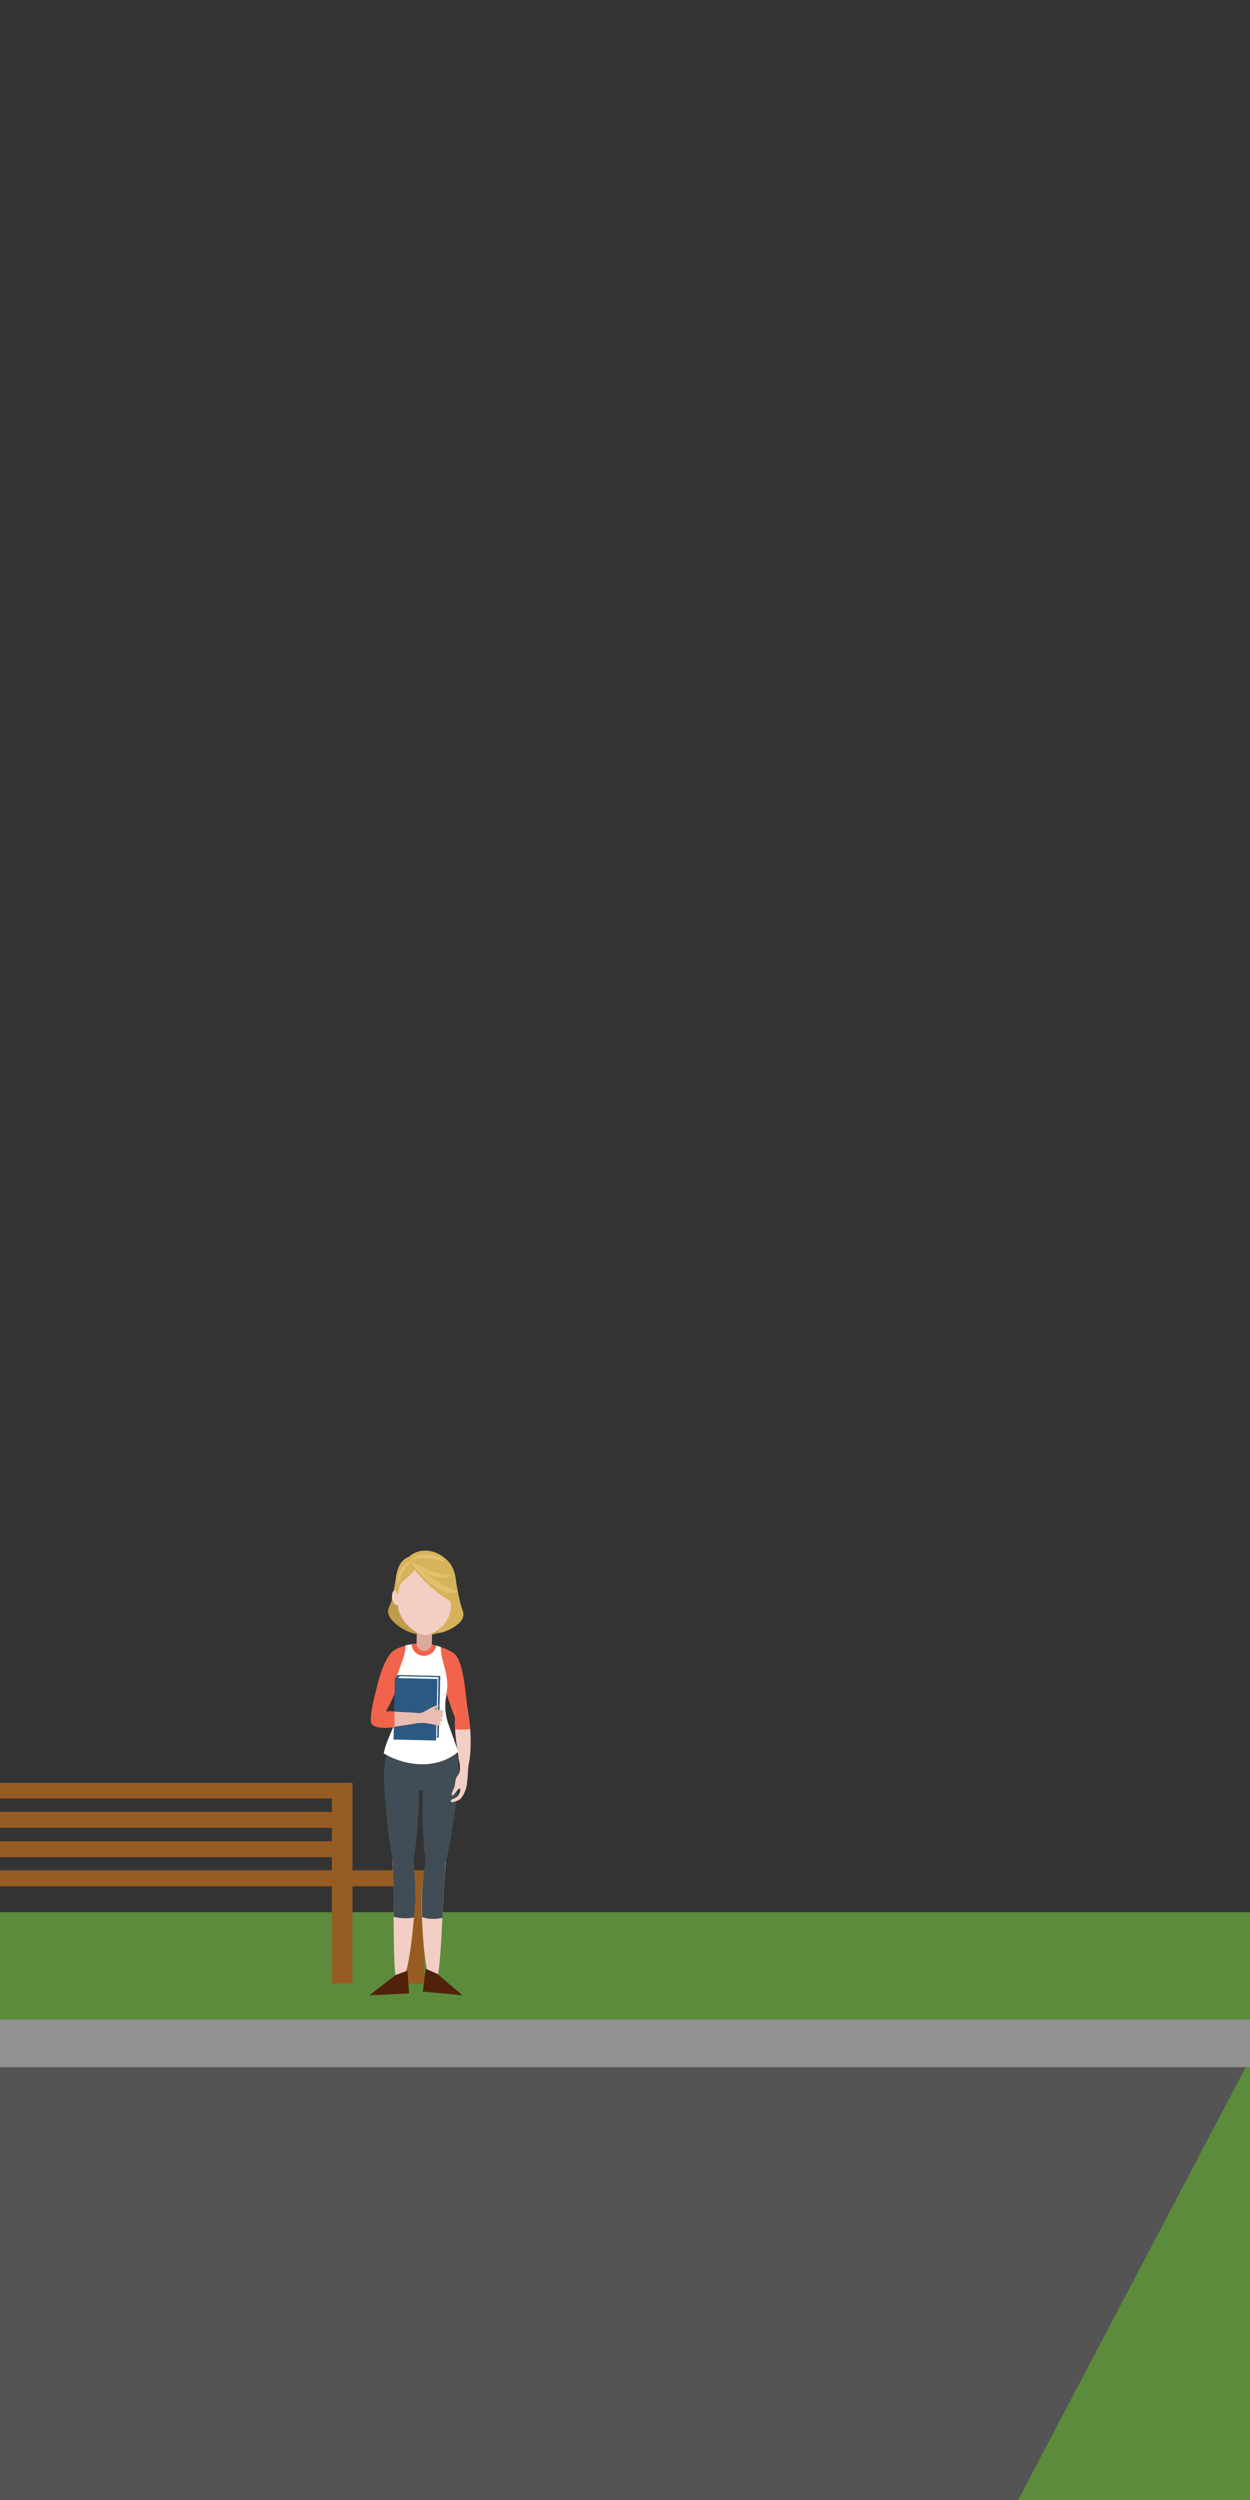
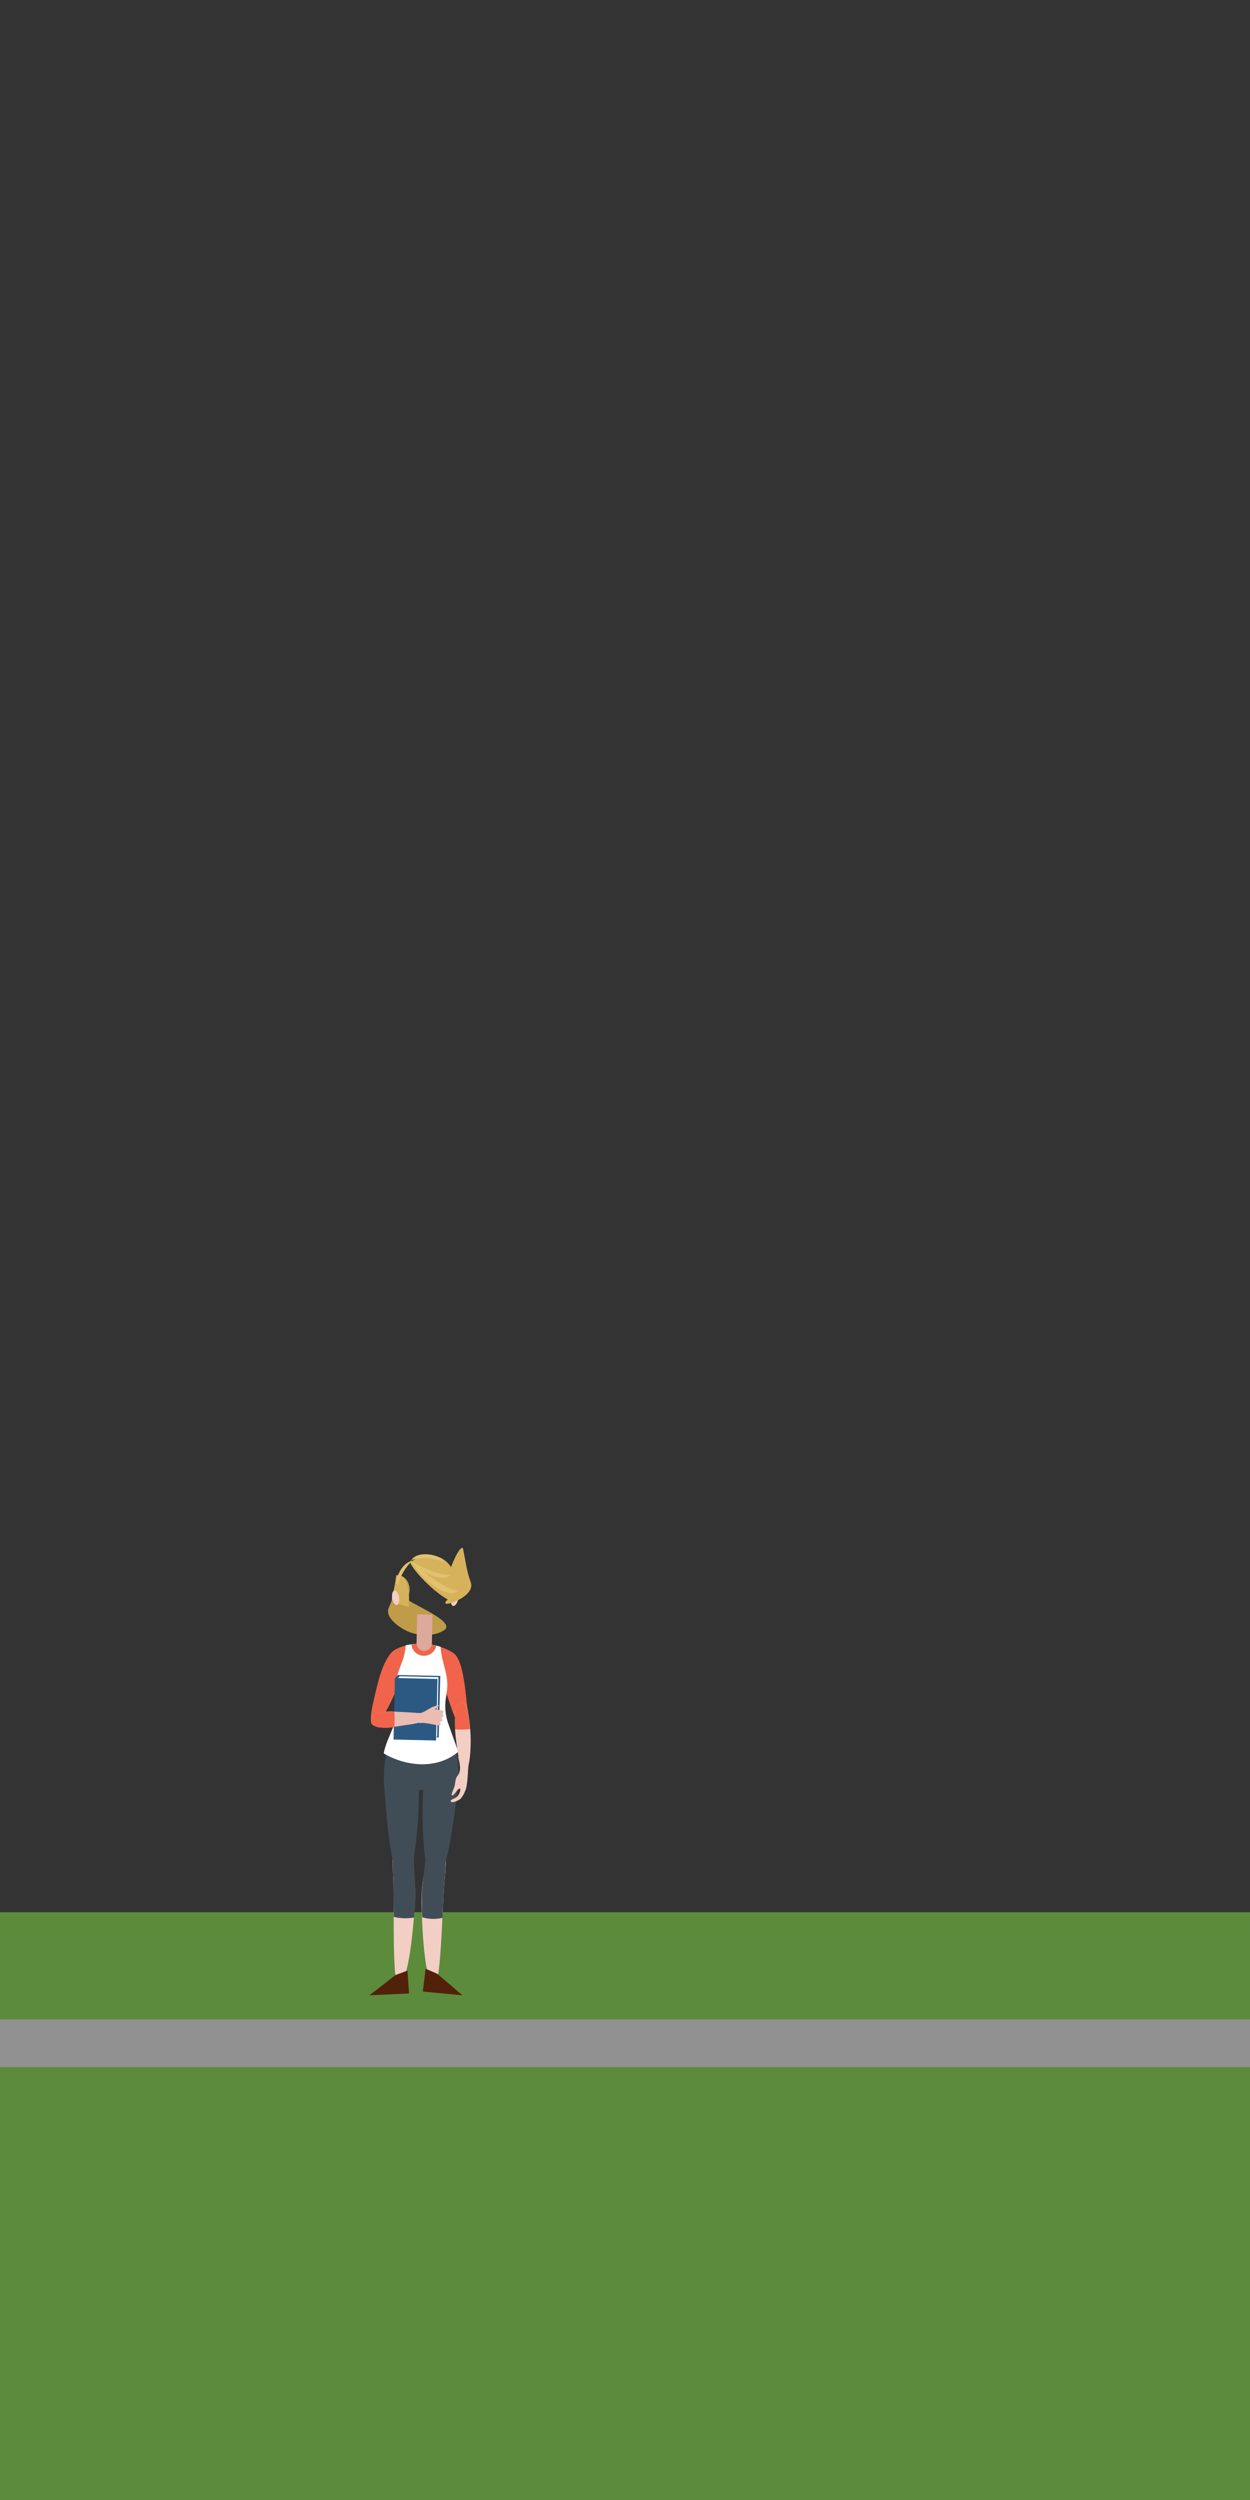
<svg xmlns="http://www.w3.org/2000/svg" version="1.0" id="Calque_1" x="0px" y="0px" viewBox="0 0 400 800" style="enable-background:new 0 0 400 800;" xml:space="preserve">
  <rect x="0" y="0" width="400" height="800" fill="#333333" stroke="none" />
  <style type="text/css">
	.st0{fill:#5C8B3C;}
	.st1{fill:#545454;}
	.st2{fill:#919191;}
	.st3{fill:#975C22;}
	.st4{fill-rule:evenodd;clip-rule:evenodd;fill:#F1634A;}
	.st5{fill-rule:evenodd;clip-rule:evenodd;fill:#BE9C4A;}
	.st6{fill-rule:evenodd;clip-rule:evenodd;fill:#F3CEC4;}
	.st7{fill-rule:evenodd;clip-rule:evenodd;fill:#414D56;}
	.st8{fill-rule:evenodd;clip-rule:evenodd;fill:#FFFFFF;}
	.st9{fill-rule:evenodd;clip-rule:evenodd;fill:#2C5982;}
	.st10{fill:#2C5982;}
	.st11{fill-rule:evenodd;clip-rule:evenodd;fill:#DDA99D;}
	.st12{fill-rule:evenodd;clip-rule:evenodd;fill:#D6B25B;}
	.st13{fill-rule:evenodd;clip-rule:evenodd;fill:#EBBDB2;}
	.st14{fill-rule:evenodd;clip-rule:evenodd;fill:#E2C16F;}
	.st15{fill:#52210A;}
</style>
  <rect y="611.9" class="st0" width="400" height="188.1" />
-   <polygon class="st1" points="400,658.9 0,658.9 0,800 325.8,800 " />
  <rect y="646.2" class="st2" width="400" height="15.3" />
-   <polygon class="st3" points="112.8,598.5 112.8,572.3 112.8,570.5 0,570.5 0,575.5 106.2,575.5 106.2,579.8 0,579.8 0,584.9   106.2,584.9 106.2,589.2 0,589.2 0,594.3 106.2,594.3 106.2,598.5 0,598.5 0,603.6 106.2,603.6 106.2,634.7 112.8,634.7   112.8,603.6 129.2,603.6 129.2,634.7 135.8,634.7 135.8,598.5 " />
  <path class="st4" d="M134.6,572.7c-4.9-0.1-10.9-6.5-11-9.8s1.5-6.4,3.5-11.1s-0.6-11.8-2.7-18.6c-3.2-10.4,25.5-8.6,22.2,0.6  c-1,2.8-2.5,4.5-3.3,7.2c-1.1,3.7-1.3,8.3-0.3,11.1c1.7,4.8,3.2,8,3,11.3S139.5,572.8,134.6,572.7z" />
  <path class="st5" d="M130.3,511.4c-1.6,0.8,16.1,7.3,11.9,10.2c-3.3,2.3-8.6,1.8-11.6,0.5s-7.5-4.6-6.2-7.6s1.4-3.3,2.3-8.1  S133.1,506.7,130.3,511.4z" />
  <path class="st6" d="M125.8,600.9c0.5,9.3-0.6,37.5,2.3,34.4c3.1-3.3,4.5-22.2,4.7-27.1C133.7,592.3,124.5,573.8,125.8,600.9z" />
  <path class="st6" d="M142.3,601.2c-0.9,9.3-1.1,37.5-3.9,34.2c-2.9-3.5-3.5-22.3-3.5-27.3C134.8,592.4,144.8,574.3,142.3,601.2z" />
  <path class="st4" d="M128.4,527.7c4,1.1,0,9.5-1.7,13.4s-5.4,11.7-7.3,10.9s0.4-8.7,1.4-13C121.8,534.9,124.5,526.6,128.4,527.7z" />
  <path class="st7" d="M123,572.6c0.9,11.9,2.4,29.1,6.1,29.2c3.7,0.1,5.2-21.6,4.9-30.1C133.1,546,121.4,552.3,123,572.6z" />
  <path class="st7" d="M146.4,573.1c-1.5,11.8-3.7,29-7.4,28.9s-4.2-21.9-3.5-30.2C137.5,546.2,148.9,552.9,146.4,573.1z" />
  <path class="st7" d="M134.6,572.7c-4.9-0.1-10.9-6.5-11-9.8c0-1.8,0.4-3.7,1.1-5.3l20.5,0.5c0.6,1.7,0.9,3.5,0.8,5.4  C145.8,566.7,139.5,572.8,134.6,572.7z" />
  <path class="st4" d="M143.1,528.5c-4.1,0.7-1.7,8.7-0.4,12.8s3.8,12.4,5.8,11.8s0.8-8.9,0.3-13.2  C148.2,535.7,147.1,527.8,143.1,528.5z" />
  <path class="st8" d="M122.8,561.1c0.4-2.7,2.2-6.3,3.5-9.6s1.1-6.9,0.3-10.7c-0.4-5.5,3.1-9.1,3.2-14.3c3.7-0.8,7.6-0.7,11.2,0.5  c0.3,5.7,3.1,9.3,1.8,15.3c-0.6,3.2-0.4,6.6,0.8,9.7c0.9,2.7,2.4,6.5,3,8.6C140.1,566.1,130.3,565.5,122.8,561.1z" />
  <polygon class="st9" points="140.4,556 140.9,536.3 127.3,536 126.3,537.2 127.2,555.3 " />
  <polygon class="st8" points="139.9,555.6 138.9,556.9 126.6,556.3 126.8,537.6 127.9,536.4 140.3,536.7 " />
  <rect x="123" y="540.2" transform="matrix(2.300244e-02 -1 1 2.300244e-02 -417.097 667.228)" class="st10" width="19.7" height="13.6" />
  <path class="st4" d="M131.7,526.2c2.6-0.3,5.3-0.2,7.9,0.4c-0.4,2.2-2.5,3.6-4.7,3.2C133.1,529.4,131.8,528,131.7,526.2z" />
  <path class="st11" d="M133.5,516.6l4.9,0.1l0,0l-0.2,9.2c0,1.3-1.1,2.4-2.5,2.4l0,0c-1.3,0-2.4-1.2-2.4-2.5L133.5,516.6z" />
  <path class="st12" d="M126.8,504.1c-0.3,2.5-0.8,5-1.4,7.4c-0.3,1.5,5.4,2.7,5.4,2.7S131.9,503.1,126.8,504.1z" />
-   <path class="st6" d="M136.5,497.5c9.5,0.2,9.8,11.3,7.7,18.8c-1.1,3.8-5.5,7-8.3,6.9s-7.2-3.8-8.3-7.9  C125.7,507.9,127.2,497.3,136.5,497.5z" />
  <path class="st6" d="M126.2,509c0.6-0.1,1.3,0.8,1.5,2.1s-0.1,2.4-0.7,2.5s-1.3-0.8-1.5-2.1S125.6,509.1,126.2,509z" />
  <path class="st6" d="M146,509.4c-0.6-0.1-1.3,0.8-1.6,2c-0.3,1.2,0,2.4,0.6,2.5s1.3-0.8,1.6-2S146.6,509.6,146,509.4z" />
  <path class="st12" d="M138.3,506.6c1-0.6,2.2-0.5,3.2,0c0.6,0.4,0.6,0.6-0.1,0.3c-1.2-0.6-1.9-0.2-2.9,0.2  C138,507.3,137.8,506.8,138.3,506.6z" />
-   <path class="st12" d="M127.5,509.3c0.5-4.7,3.8-3.5,6-8.5c0.8-1.9,7.8-0.6,9.2,0.9c1.9,2,2.1,6.8,2,8.7c-0.1,1.9,1,0.2,1-0.7  c0.5-2.5,0.3-5.1-0.6-7.4c-1.9-5-9.4-8.5-14.3-4.1C124.4,500.4,127.1,514.3,127.5,509.3z" />
  <path class="st13" d="M118.7,550.8c-0.2-2.6,4.5-3.4,7.5-3.1s11.1,0.2,11.3,1.6c0.3,2-7.4,2.6-10.8,3.2  C123.6,553.1,118.8,553.2,118.7,550.8z" />
  <path class="st13" d="M134.1,548.2c1.2,0.1,3-1.4,4.4-2c4.1-1.6,0.5,0.7,0.7,0.8c0.7,0.1,1.4,0.2,2.1,0.3c0.7,0.1,0.8,0.5,0.5,0.8  s-0.2,0.3-0.1,0.4c0.2,0.2,0.3,0.6,0.1,0.8c-0.1,0.1-0.1,0.1-0.3,0.2c-0.3,0.1-0.3,0.3-0.1,0.5s0.3,0.6,0,0.8s-0.9,0.2-0.6,0.5  s0.3,0.7,0,0.8c-0.5,0.3-4.7-1.1-6.3-0.7C133.3,551.5,133,548.1,134.1,548.2z" />
  <path class="st6" d="M150.1,563.5c-0.5,2.7-0.3,7.8-1.3,9.7c-0.3,0.9-0.8,1.7-1.5,2.5c-0.8,0.5-1.6,0.9-2.5,1c-0.7,0-0.9-0.6,0.1-1  c0.5-0.2,1-0.4,1.4-0.8c0.7-0.7,1-1.6,1-2.5c-0.9-0.4-1.9,2.4-2.7,2.1c-0.3-0.2,0.5-1.9,0.8-2.7s0.2-2.5,0.9-3.4  c1.4-1.6,0.9-3.8,0.4-5.8S150.6,561,150.1,563.5z" />
  <path class="st4" d="M118.7,550.8c-0.2-2.6,4.4-3.4,7.5-3.1c0.1,1.7,0.1,3.3,0,5C123,553.1,118.8,553,118.7,550.8z" />
  <path class="st6" d="M145.8,546.4c-0.3,3.1-0.3,6.2,0,9.3c0.4,3,1.2,10.9,2.7,11c2,0.1,2.2-7.6,2.1-11.1c-0.1-2.9-0.5-5.8-1-8.7  C148.5,542.6,145.9,546,145.8,546.4z" />
  <path class="st4" d="M145.8,546.4c-0.2,2.3-0.3,4.7-0.2,7c1.6,0.1,3.2,0.1,4.8-0.1c-0.2-2.5-0.7-5.5-0.9-6.4  C148.5,542.6,145.9,546,145.8,546.4z" />
  <path class="st7" d="M125.8,600.9c0.1,2.9,0.1,7.5,0.2,12.5c2.1,0.5,4.4,0.6,6.5,0.2c0.2-2.3,0.3-4.2,0.4-5.4  c0.2-3.1-0.6-12-0.4-14.1C133.4,581.9,124.7,579.1,125.8,600.9z" />
  <path class="st7" d="M142.3,601.2c-0.3,2.9-0.5,7.5-0.7,12.5c-2.1,0.5-4.4,0.5-6.5-0.2c-0.1-2.3-0.1-4.2-0.1-5.4  c-0.2-4.8,1.4-12.4,1.1-14.1C133.4,582,144.3,579.5,142.3,601.2z" />
  <path class="st12" d="M145.3,512.6c-3.3-0.4-12-8.3-14.1-12.6C139,494.1,148.7,500.1,145.3,512.6z" />
-   <path class="st12" d="M143.4,511.7c1.6,0.8,1.4,5.9-2.5,9.3c-1.7,1.5-0.9,2,1.7,1s6.7-3.4,5.5-6.5s-1.8-7.6-2.4-10.5  S140.8,506.8,143.4,511.7z" />
+   <path class="st12" d="M143.4,511.7c-1.7,1.5-0.9,2,1.7,1s6.7-3.4,5.5-6.5s-1.8-7.6-2.4-10.5  S140.8,506.8,143.4,511.7z" />
  <path class="st14" d="M146.4,509.1c-2.6,2.8-11.6-3.1-15.1-10C134.6,502.3,141,507.8,146.4,509.1z" />
  <path class="st14" d="M143.9,504c-1.3,2.4-8.7-0.2-12.3-4.4C134.5,501.3,139.9,504,143.9,504z" />
  <path class="st14" d="M127.3,507.2c-1.3-1.1,1-7,4.5-7.7C129.7,501.6,128.1,504.3,127.3,507.2z" />
  <path class="st14" d="M142,499.9c-0.6-2.4-8.4-4-10.4-0.6C135.1,497.9,139.7,498.8,142,499.9z" />
  <polygon class="st15" points="126.6,632 118.2,638.5 130.9,637.9 130.4,630.6 " />
  <polygon class="st15" points="139.9,631.6 148,638.5 135.3,637.3 136.2,630 " />
</svg>